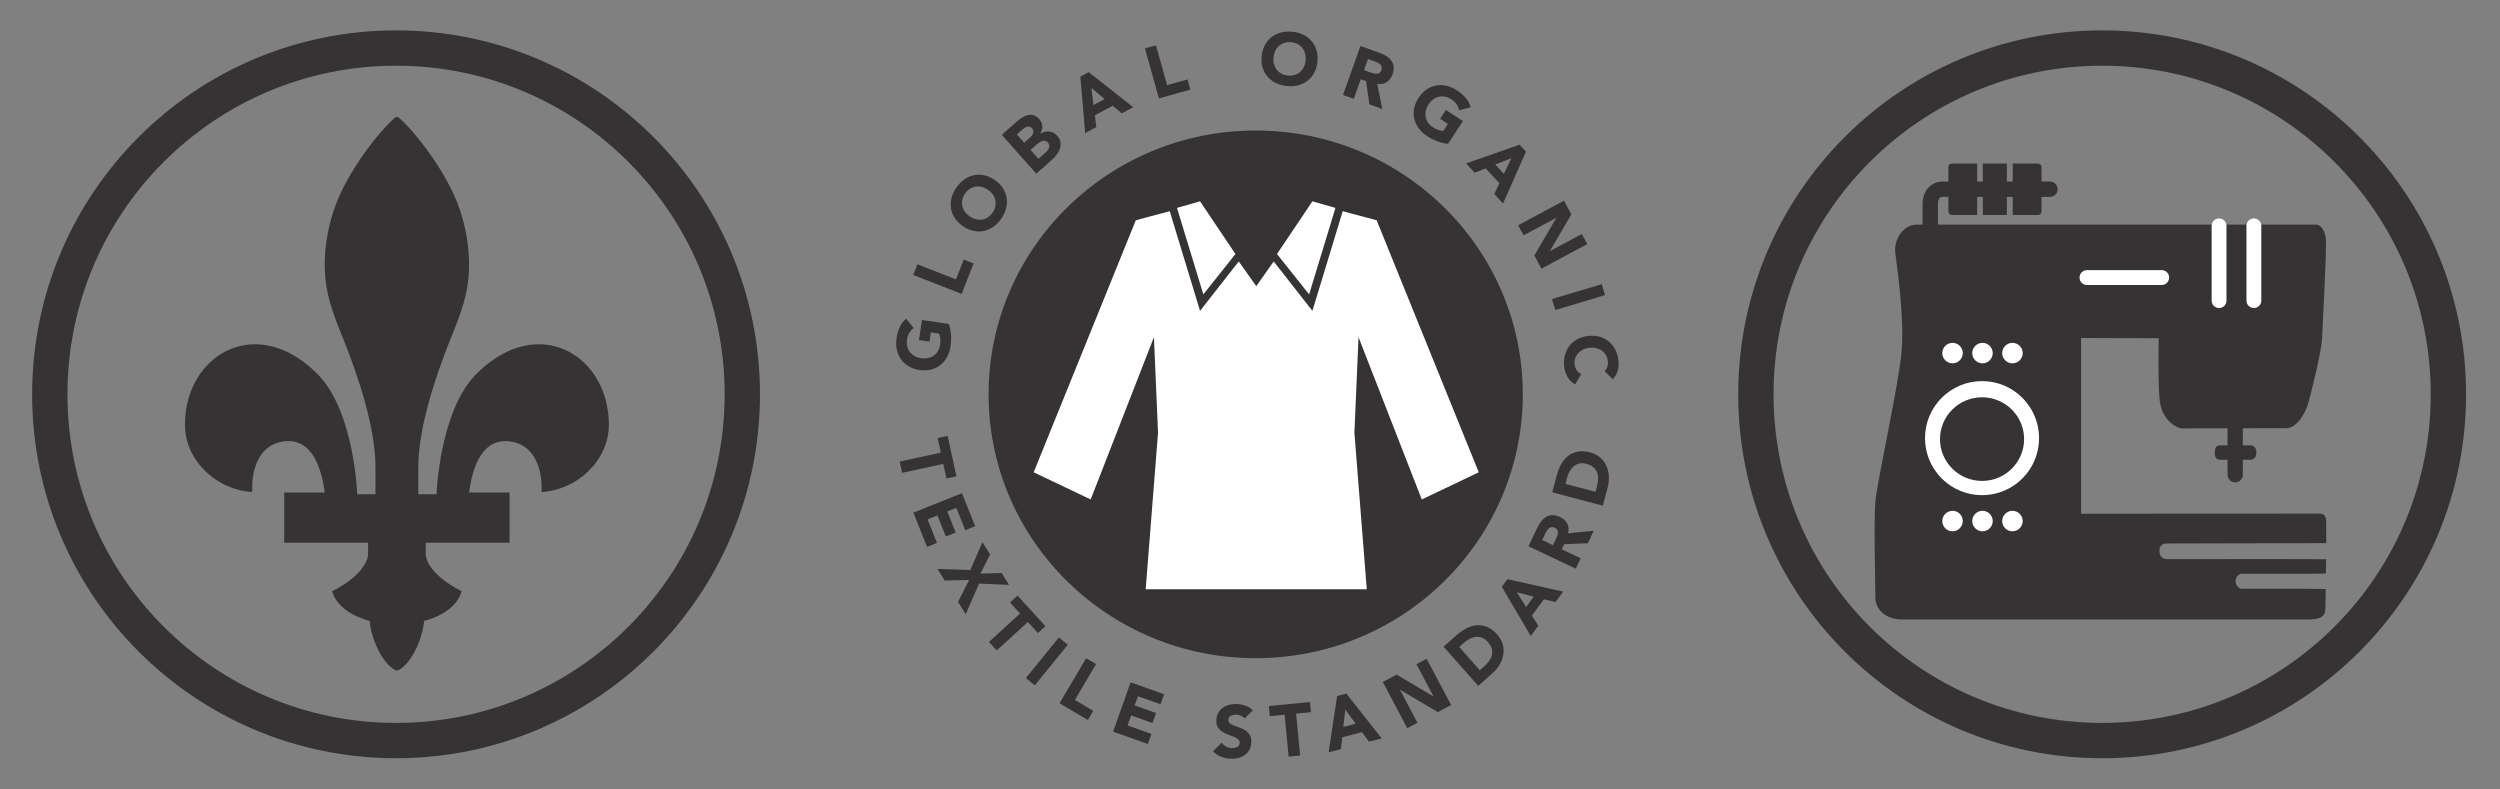
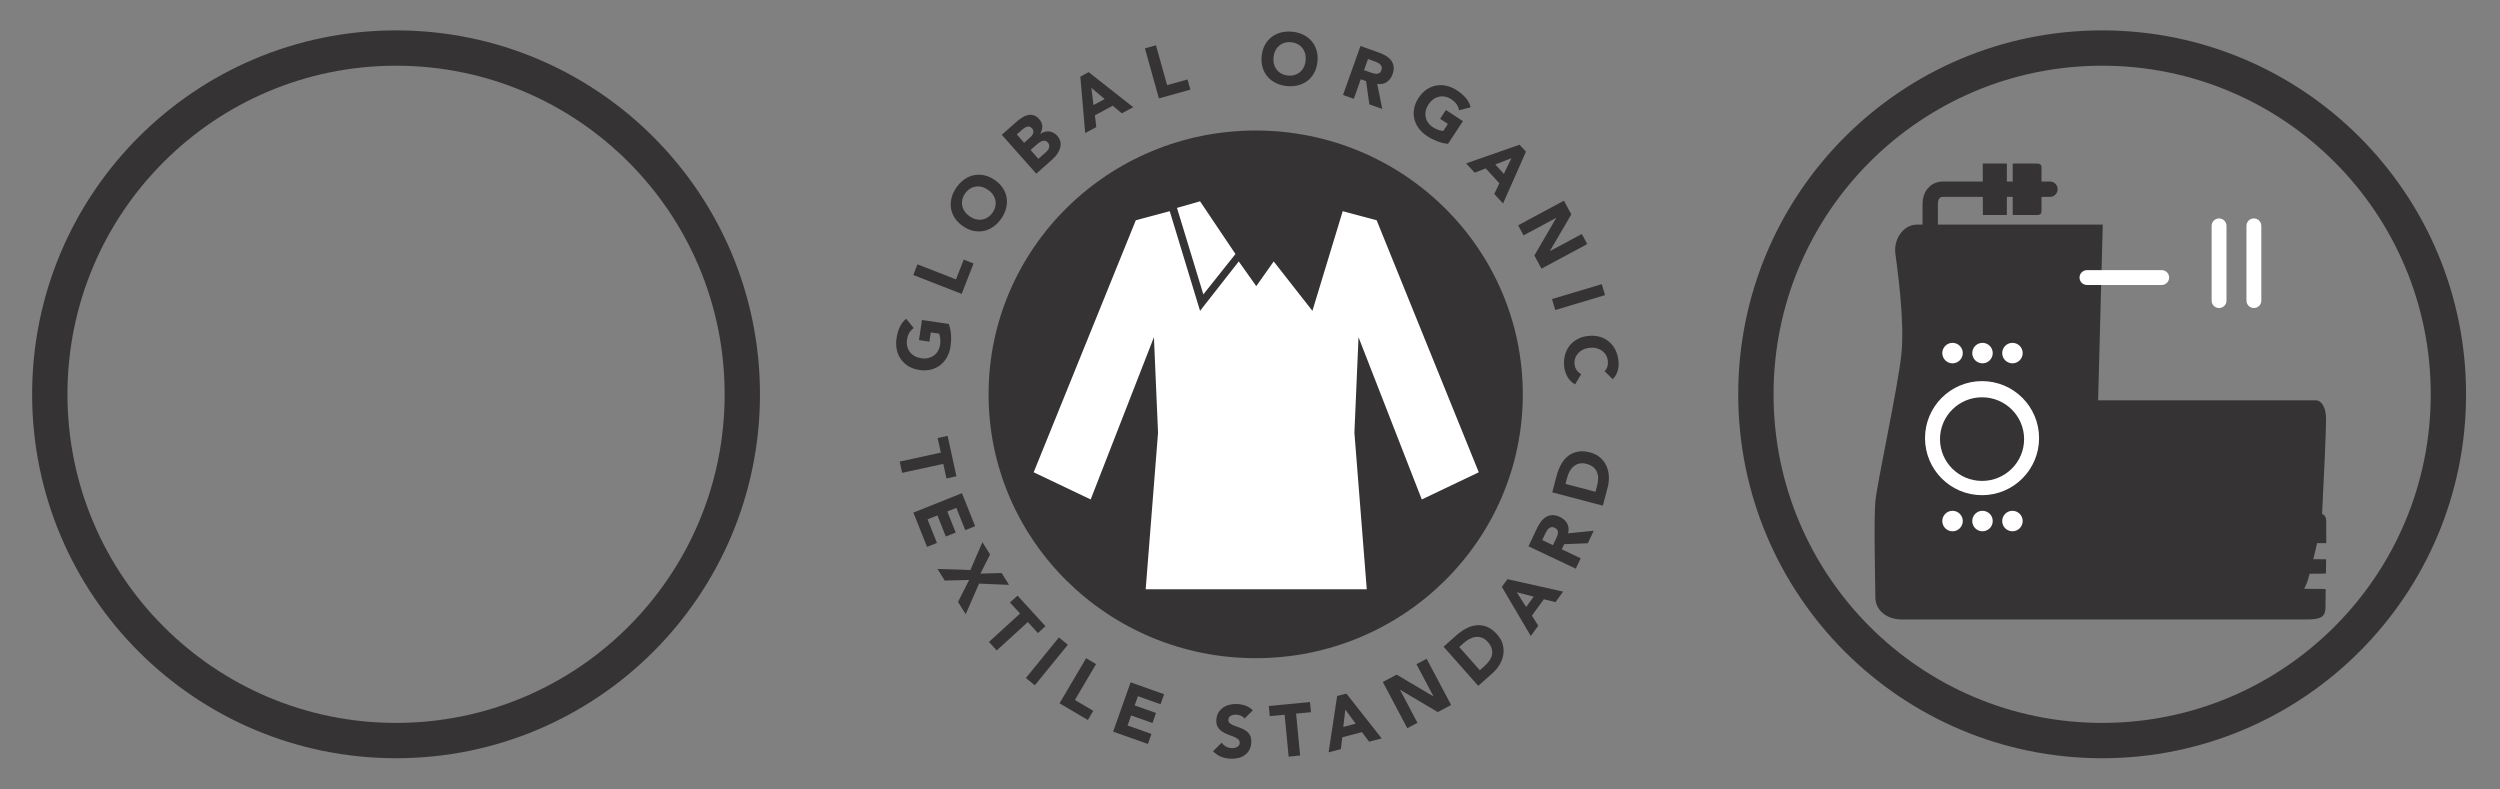
<svg xmlns="http://www.w3.org/2000/svg" xmlns:xlink="http://www.w3.org/1999/xlink" version="1.1" id="Calque_1" x="0px" y="0px" width="920.225px" height="290.449px" viewBox="0 0 920.225 290.449" enable-background="new 0 0 920.225 290.449" xml:space="preserve">
  <rect x="0" y="0" width="920.225" height="290.449" fill="#808080" stroke="none" />
  <g display="none">
    <g display="inline">
      <defs>
        <path id="SVGID_1_" d="M273.839,145.197c0,70.39-57.061,127.454-127.449,127.454c-70.393,0-127.453-57.063-127.453-127.454     c0-70.389,57.061-127.451,127.453-127.451C216.778,17.746,273.839,74.808,273.839,145.197z" />
      </defs>
      <clipPath id="SVGID_2_">
        <use xlink:href="#SVGID_1_" overflow="visible" />
      </clipPath>
      <g clip-path="url(#SVGID_2_)">
        <line fill="none" stroke="#353334" stroke-width="17" stroke-miterlimit="10" x1="146.781" y1="27.08" x2="-35.639" y2="27.08" />
        <line fill="none" stroke="#353334" stroke-width="17" stroke-miterlimit="10" x1="146.781" y1="67.368" x2="-35.639" y2="67.368" />
        <line fill="none" stroke="#353334" stroke-width="17" stroke-miterlimit="10" x1="146.781" y1="107.656" x2="-35.639" y2="107.656" />
        <line fill="none" stroke="#353334" stroke-width="17" stroke-miterlimit="10" x1="146.78" y1="147.943" x2="-35.64" y2="147.943" />
        <line fill="none" stroke="#353334" stroke-width="17" stroke-miterlimit="10" x1="146.781" y1="188.231" x2="-35.639" y2="188.231" />
        <line fill="none" stroke="#353334" stroke-width="17" stroke-miterlimit="10" x1="146.781" y1="228.52" x2="-35.639" y2="228.52" />
        <line fill="none" stroke="#353334" stroke-width="17" stroke-miterlimit="10" x1="146.781" y1="268.808" x2="-35.639" y2="268.808" />
      </g>
      <rect x="-35.722" y="10.061" clip-path="url(#SVGID_2_)" fill="#FFFFFF" width="179.135" height="145.484" />
      <path clip-path="url(#SVGID_2_)" fill="#353334" d="M-35.722,10.061v145.484h182.943V10.061H-35.722z M96.707,17.892l2.344-4.749    l2.345,4.749l5.238,0.761l-3.793,3.696l0.896,5.219l-4.687-2.464l-4.688,2.464l0.896-5.219l-3.791-3.696L96.707,17.892z     M96.707,49.325l2.344-4.748l2.345,4.748l5.238,0.761l-3.793,3.697l0.896,5.219l-4.687-2.465l-4.688,2.465l0.896-5.219    l-3.791-3.697L96.707,49.325z M96.707,80.759l2.344-4.749l2.345,4.749l5.238,0.762l-3.793,3.696l0.896,5.219l-4.687-2.464    l-4.688,2.464l0.896-5.219l-3.791-3.696L96.707,80.759z M96.707,112.194l2.344-4.75l2.345,4.75l5.238,0.76l-3.793,3.697    l0.896,5.218l-4.687-2.464l-4.688,2.464l0.896-5.218l-3.791-3.697L96.707,112.194z M81.496,33.608l2.346-4.749l2.342,4.749    l5.241,0.761l-3.791,3.696l0.893,5.219l-4.685-2.463l-4.688,2.463l0.895-5.219l-3.792-3.696L81.496,33.608z M81.496,65.042    l2.346-4.748l2.342,4.748l5.241,0.762L87.634,69.5l0.893,5.219l-4.685-2.464l-4.688,2.464l0.895-5.219l-3.792-3.696L81.496,65.042    z M81.496,96.476l2.346-4.749l2.342,4.749l5.241,0.761l-3.791,3.696l0.893,5.219l-4.685-2.463l-4.688,2.463l0.895-5.219    l-3.792-3.696L81.496,96.476z M74.09,121.869l-4.688-2.464l-4.688,2.464l0.895-5.218l-3.791-3.697l5.24-0.76l2.344-4.75    l2.343,4.75l5.241,0.76l-3.79,3.697L74.09,121.869z M66.287,17.891l2.345-4.749l2.344,4.749l5.238,0.76l-3.793,3.696l0.896,5.22    l-4.685-2.465l-4.688,2.465l0.895-5.22l-3.792-3.696L66.287,17.891z M66.287,49.324l2.345-4.748l2.344,4.748l5.238,0.761    l-3.793,3.696l0.896,5.22l-4.685-2.465l-4.688,2.465l0.895-5.22l-3.792-3.696L66.287,49.324z M66.287,80.758l2.345-4.748    l2.344,4.748l5.238,0.762l-3.793,3.696l0.896,5.22l-4.685-2.464l-4.688,2.464l0.895-5.22l-3.792-3.696L66.287,80.758z     M58.88,106.151l-4.688-2.463l-4.686,2.463l0.894-5.219l-3.791-3.696l5.241-0.761l2.342-4.749l2.345,4.749l5.239,0.761    l-3.792,3.696L58.88,106.151z M44.44,121.869l-4.686-2.464l-4.687,2.464l0.894-5.218l-3.793-3.697l5.241-0.76l2.345-4.75    l2.344,4.75l5.239,0.76l-3.792,3.697L44.44,121.869z M29.229,106.151l-4.685-2.463l-4.688,2.463l0.896-5.219l-3.793-3.696    l5.241-0.761l2.344-4.749l2.343,4.749l5.239,0.761l-3.791,3.696L29.229,106.151z M14.791,121.869l-4.685-2.464l-4.688,2.464    l0.896-5.218l-3.793-3.697l5.243-0.76l2.343-4.75l2.343,4.75l5.24,0.76l-3.793,3.697L14.791,121.869z M-0.417,106.151    l-4.688-2.463l-4.688,2.463l0.896-5.219l-3.792-3.696l5.24-0.761l2.344-4.749l2.344,4.749l5.241,0.761l-3.792,3.696    L-0.417,106.151z M13.25,59l-4.688-2.464L3.877,59l0.894-5.219l-3.792-3.697l5.242-0.761l2.342-4.748l2.344,4.748l5.239,0.761    l-3.789,3.697L13.25,59z M1.709,65.803l-3.794,3.696l0.895,5.22l-4.685-2.464l-4.688,2.464l0.896-5.22l-3.792-3.696l5.24-0.762    l2.345-4.748l2.345,4.748L1.709,65.803z M1.752,81.52l5.238-0.762l2.344-4.748l2.344,4.748l5.24,0.762l-3.792,3.696l0.896,5.22    l-4.688-2.464l-4.687,2.464l0.895-5.22L1.752,81.52z M28.46,74.718l-4.687-2.464l-4.687,2.464l0.895-5.22l-3.791-3.696    l5.238-0.762l2.345-4.748l2.342,4.748l5.243,0.762l-3.795,3.696L28.46,74.718z M31.398,81.52l5.241-0.762l2.343-4.748l2.345,4.748    l5.239,0.762l-3.792,3.696l0.895,5.22l-4.687-2.464l-4.686,2.464l0.893-5.22L31.398,81.52z M51.077,33.607l2.344-4.749    l2.343,4.749l5.239,0.761l-3.79,3.695l0.894,5.219l-4.686-2.463l-4.687,2.463l0.896-5.219l-3.793-3.695L51.077,33.607z     M51.077,65.041l2.344-4.748l2.343,4.748l5.239,0.762l-3.79,3.696l0.894,5.22l-4.686-2.464l-4.687,2.464l0.896-5.22l-3.793-3.696    L51.077,65.041z M35.867,17.891l2.345-4.749l2.343,4.749l5.24,0.76l-3.791,3.696l0.895,5.22l-4.687-2.465l-4.688,2.465l0.895-5.22    L30.63,18.65L35.867,17.891z M35.867,49.324l2.345-4.748l2.343,4.748l5.24,0.761l-3.791,3.697L42.898,59l-4.687-2.464L33.524,59    l0.895-5.219l-3.789-3.697L35.867,49.324z M20.659,33.606l2.343-4.749l2.345,4.749l5.238,0.761l-3.791,3.697l0.894,5.218    l-4.686-2.462l-4.688,2.462l0.896-5.218l-3.792-3.697L20.659,33.606z M5.448,17.889l2.345-4.749l2.342,4.749l5.239,0.761    l-3.791,3.696l0.896,5.22l-4.686-2.464l-4.688,2.464l0.896-5.22L0.208,18.65L5.448,17.889z M-8.99,33.606l2.344-4.749l2.343,4.749    l5.241,0.761l-3.793,3.697l0.896,5.218l-4.687-2.462l-4.687,2.462l0.894-5.218l-3.79-3.697L-8.99,33.606z M-24.201,17.889    l2.345-4.749l2.344,4.749l5.239,0.761l-3.792,3.696l0.896,5.22l-4.687-2.464l-4.687,2.464l0.896-5.22l-3.792-3.696L-24.201,17.889    z M-23.428,49.324l2.343-4.748l2.345,4.748l5.237,0.761l-3.79,3.697L-16.398,59l-4.687-2.464L-25.771,59l0.896-5.219l-3.793-3.697    L-23.428,49.324z M-22.657,80.758l2.345-4.748l2.341,4.748l5.241,0.762l-3.79,3.696l0.894,5.22l-4.686-2.464l-4.689,2.464    l0.896-5.22l-3.791-3.696L-22.657,80.758z M-21.886,112.194l2.343-4.75l2.345,4.75l5.239,0.76l-3.793,3.697l0.896,5.218    l-4.687-2.464l-4.687,2.464l0.893-5.218l-3.788-3.697L-21.886,112.194z M-14.084,153.304l-4.687-2.463l-4.688,2.463l0.896-5.22    l-3.792-3.695l5.239-0.761l2.346-4.75l2.343,4.75l5.239,0.761l-3.79,3.695L-14.084,153.304z M0.354,137.587l-4.688-2.464    l-4.687,2.464l0.896-5.219l-3.793-3.697l5.24-0.76l2.343-4.75l2.345,4.75l5.238,0.76l-3.789,3.697L0.354,137.587z M15.562,153.304    l-4.687-2.463l-4.685,2.463l0.894-5.22l-3.792-3.695l5.241-0.761l2.342-4.75l2.345,4.75l5.24,0.761l-3.792,3.695L15.562,153.304z     M30.003,137.587l-4.688-2.464l-4.688,2.464l0.895-5.219l-3.79-3.697l5.239-0.76l2.344-4.75l2.345,4.75l5.239,0.76l-3.792,3.697    L30.003,137.587z M45.211,153.304l-4.687-2.463l-4.687,2.463l0.896-5.22l-3.793-3.695l5.24-0.761l2.344-4.75l2.343,4.75    l5.241,0.761l-3.791,3.695L45.211,153.304z M59.65,137.587l-4.687-2.464l-4.688,2.464l0.895-5.219l-3.791-3.697l5.239-0.76    l2.345-4.75l2.343,4.75l5.241,0.76l-3.793,3.697L59.65,137.587z M74.86,153.304l-4.688-2.463l-4.687,2.463l0.896-5.22    l-3.792-3.695l5.24-0.761l2.343-4.75l2.346,4.75l5.237,0.761l-3.792,3.695L74.86,153.304z M89.298,137.587l-4.687-2.464    l-4.685,2.464l0.893-5.219l-3.793-3.697l5.242-0.76l2.343-4.75l2.345,4.75l5.241,0.76l-3.794,3.697L89.298,137.587z     M104.508,153.304l-4.685-2.463l-4.688,2.463l0.893-5.22l-3.792-3.695l5.244-0.761l2.344-4.75l2.342,4.75l5.24,0.761l-3.793,3.695    L104.508,153.304z M118.947,137.587l-4.687-2.464l-4.687,2.464l0.895-5.219l-3.793-3.697l5.24-0.76l2.345-4.75l2.344,4.75    l5.238,0.76l-3.79,3.697L118.947,137.587z M118.053,100.933l0.895,5.219l-4.687-2.463l-4.687,2.463l0.895-5.219l-3.793-3.696    l5.24-0.761l2.345-4.749l2.344,4.749l5.238,0.761L118.053,100.933z M118.053,69.5l0.895,5.22l-4.687-2.465l-4.687,2.465    l0.895-5.22l-3.793-3.695l5.24-0.762l2.345-4.748l2.344,4.748l5.238,0.762L118.053,69.5z M118.053,38.065l0.895,5.219    l-4.687-2.462l-4.687,2.462l0.895-5.219l-3.793-3.696l5.24-0.761l2.345-4.749l2.344,4.749l5.238,0.761L118.053,38.065z     M134.156,153.304l-4.686-2.463l-4.689,2.463l0.896-5.22l-3.792-3.695l5.241-0.761l2.344-4.75l2.343,4.75l5.241,0.761    l-3.793,3.695L134.156,153.304z M133.262,116.651l0.895,5.219l-4.686-2.464l-4.689,2.464l0.896-5.219l-3.792-3.697l5.241-0.76    l2.344-4.749l2.343,4.749l5.241,0.76L133.262,116.651z M133.262,85.216l0.895,5.22l-4.686-2.464l-4.689,2.464l0.896-5.22    l-3.792-3.695l5.241-0.762l2.344-4.749l2.343,4.749l5.241,0.762L133.262,85.216z M133.262,53.784l0.895,5.218l-4.686-2.463    l-4.689,2.463l0.896-5.218l-3.792-3.697l5.241-0.76l2.344-4.749l2.343,4.749l5.241,0.76L133.262,53.784z M133.262,22.349    l0.895,5.219l-4.686-2.463l-4.689,2.463l0.896-5.219l-3.792-3.696l5.241-0.761l2.344-4.749l2.343,4.749l5.241,0.761    L133.262,22.349z" />
    </g>
    <g display="inline">
      <circle fill="none" stroke="#353334" stroke-width="13" stroke-miterlimit="10" cx="146.524" cy="145.299" r="127.451" />
    </g>
    <path display="inline" fill="#353334" d="M152.494,43.351c0,0,10.819,20.76,14.889,27.883c2.855,4.997,4.995,5.949,8.328,4.521   c4.599-1.97,14.038-7.376,14.038-7.376s-9.116,47.107-9.279,50.68c-0.238,5.234,3.807,4.758,5.234,3.808   c3.276-2.185,22.842-25.221,22.842-25.221s2.618,9.754,3.568,12.135c0.951,2.379,3.052,2.869,5.711,2.379   c9.041-1.666,25.458-5.235,25.458-5.235s-8.152,27.118-8.328,29.028c-0.236,2.617,0.382,4.658,3.332,5.948   c3.807,1.665,9.042,3.807,9.042,3.807s-45.921,36.404-46.873,37.832s-0.952,3.807-0.476,5.472c0.476,1.665,3.568,12.85,3.568,12.85   s-43.778-6.424-45.683-6.187c-1.904,0.238-3.094,1.664-3.332,2.855c-0.237,1.188,1.904,49.014,1.904,49.014h-7.914   c0,0,2.141-47.825,1.904-49.014C150.189,197.338,152.494,43.351,152.494,43.351z" />
    <line display="inline" fill="none" stroke="#353334" stroke-width="13" stroke-miterlimit="10" x1="146.781" y1="16.538" x2="146.781" y2="272.65" />
  </g>
  <g>
    <g>
      <g>
        <circle fill="none" stroke="#353334" stroke-width="13" stroke-miterlimit="10" cx="773.78" cy="145.141" r="127.455" />
      </g>
    </g>
  </g>
  <g>
    <g>
      <circle fill="none" stroke="#353334" stroke-width="13" stroke-miterlimit="10" cx="145.782" cy="145.141" r="127.455" />
    </g>
  </g>
  <g>
-     <path fill="#353334" d="M148.26,44.628c3.823,3.72,12.59,13.917,18.519,26.417c3.779,7.965,5.88,17.525,5.88,26.251   c0,10.817-3.159,18.34-6.93,27.721c-5.307,13.203-11.761,32.341-11.761,47.042c0,14.281,0,9.87,0,9.87h6.72   c0,0,1.051-30.451,14.491-44.101c7.826-7.949,16.08-11.104,23.102-11.104c14.49,0,25.831,12.783,25.831,29.583   c0,13.441-11.97,24.151-24.781,24.782c0.42-9.031-2.929-16.493-9.87-18.272c-6.941-1.777-14.505,1.061-16.801,18.481h14.911v18.481   h-30.871v4.41c0,0,0,6.72,13.23,13.439c-2.311,8.401-13.861,10.922-13.861,10.922c0,3.779-3.36,14.7-9.241,18.06   c0,0-0.393,0.191-0.751,0.191c-0.358,0-0.717-0.191-0.717-0.191c-5.88-3.359-9.24-14.28-9.24-18.06c0,0-11.55-2.521-13.86-10.922   c13.23-6.72,13.23-13.439,13.23-13.439v-4.41h-30.871v-18.481h14.911c-2.296-17.421-9.86-20.259-16.801-18.481   c-6.941,1.779-10.291,9.241-9.87,18.272c-12.811-0.631-24.781-11.341-24.781-24.782c0-16.8,11.34-29.583,25.831-29.583   c7.021,0,15.274,3.154,23.101,11.104c13.44,13.65,14.491,44.101,14.491,44.101h6.72c0,0,0,4.411,0-9.87   c0-14.701-6.455-33.839-11.761-47.042c-3.771-9.381-6.93-16.904-6.93-27.721c0-8.726,2.101-18.286,5.88-26.251   c5.929-12.498,14.694-22.693,18.517-26.415c1.012-0.985,1.809-1.663,2.167-1.663S147.249,43.644,148.26,44.628z" />
-   </g>
+     </g>
  <g>
    <g>
-       <path fill="#353334" d="M774.006,82.674c0,0-63.254,0-68.366,0s-8.626,5.431-7.987,10.543c0.639,5.111,3.515,24.599,2.236,37.057    c-1.277,12.459-8.945,47.282-9.584,54.311c-0.638,7.029,0,30.762,0,35.289c0,4.526,3.834,8.159,9.904,8.159    c6.069,0,142.544,0,148.613,0c6.07,0,7.176-1.252,7.176-4.765c0-0.67,0.023-4.413,0.057-6.419    c0.003-0.173-30.569-0.148-31.125-0.148c-0.555,0-2.049-1.121-2.049-2.737c0-1.615,1.324-2.767,2.177-2.767    c0.854,0,31.087,0.062,31.089-0.101c0.027-1.714,0.054-3.349,0.074-5.233c0.003-0.127-58.254-0.042-58.809-0.042    s-2.561-0.414-2.561-3.023c0-2.608,2.006-2.737,2.646-2.737c0.638,0,58.774-0.14,58.774-0.14s0.015-5.789-0.017-8.305    c-0.011-0.902-0.466-2.56-2.309-2.56c-1.842,0-87.913,0.045-87.913,0.045v-64.685l28.57,0.077c0,0-0.376,19.375,0.54,24.102    c1.311,6.785,6.621,9.089,7.854,9.089s36.934-0.078,38.58-0.077c4.004,0,7.085-5.853,8.009-9.012    c0.924-3.155,4.875-18.541,5.158-24.255c0.617-12.476,1.463-29.656,1.463-34.807c0-4.697-2.001-6.858-3.618-6.858    c-5.111,0-80.291,0-80.291,0" />
+       <path fill="#353334" d="M774.006,82.674c0,0-63.254,0-68.366,0s-8.626,5.431-7.987,10.543c0.639,5.111,3.515,24.599,2.236,37.057    c-1.277,12.459-8.945,47.282-9.584,54.311c-0.638,7.029,0,30.762,0,35.289c0,4.526,3.834,8.159,9.904,8.159    c6.069,0,142.544,0,148.613,0c6.07,0,7.176-1.252,7.176-4.765c0-0.67,0.023-4.413,0.057-6.419    c0.003-0.173-30.569-0.148-31.125-0.148c-0.555,0-2.049-1.121-2.049-2.737c0-1.615,1.324-2.767,2.177-2.767    c0.854,0,31.087,0.062,31.089-0.101c0.027-1.714,0.054-3.349,0.074-5.233c0.003-0.127-58.254-0.042-58.809-0.042    s-2.561-0.414-2.561-3.023c0-2.608,2.006-2.737,2.646-2.737c0.638,0,58.774-0.14,58.774-0.14s0.015-5.789-0.017-8.305    c-0.011-0.902-0.466-2.56-2.309-2.56c-1.842,0-87.913,0.045-87.913,0.045l28.57,0.077c0,0-0.376,19.375,0.54,24.102    c1.311,6.785,6.621,9.089,7.854,9.089s36.934-0.078,38.58-0.077c4.004,0,7.085-5.853,8.009-9.012    c0.924-3.155,4.875-18.541,5.158-24.255c0.617-12.476,1.463-29.656,1.463-34.807c0-4.697-2.001-6.858-3.618-6.858    c-5.111,0-80.291,0-80.291,0" />
      <path fill="#353334" d="M830.567,166.577c0,1.468-0.769,2.656-2.234,2.656h-11.242c-1.469,0-1.85-1.188-1.85-2.656l0,0    c0-1.468,0.381-2.655,1.85-2.655h11.242C829.799,163.922,830.567,165.109,830.567,166.577L830.567,166.577z" />
      <path fill="#353334" d="M825.561,174.741c0,1.551-1.258,2.811-2.811,2.811l0,0c-1.552,0-2.811-1.26-2.811-2.811v-18.561    c0-1.553,1.259-2.811,2.811-2.811l0,0c1.553,0,2.811,1.258,2.811,2.811V174.741z" />
      <g>
        <circle fill="none" stroke="#FFFFFF" stroke-width="6.785" stroke-miterlimit="10" cx="729.571" cy="161.275" r="17.602" />
        <ellipse fill="#353334" cx="729.572" cy="161.63" rx="15.479" ry="15.391" />
      </g>
      <path fill="none" stroke="#353334" stroke-width="5.655" stroke-linecap="round" stroke-linejoin="round" stroke-miterlimit="10" d="    M710.499,86.268c0,0,0-8.235,0-11.243c0-3.007,1.592-5.386,4.777-5.386c3.185,0,39.292,0,39.292,0" />
-       <path fill="#353334" d="M718.952,79.151c0.831,0,8.825,0,8.825,0V60.205c0,0-7.802,0-8.879,0c-1.078,0-1.715,0.389-1.715,1.272    c0,0.884,0,14.963,0,16.235C717.184,78.986,718.121,79.151,718.952,79.151z" />
      <path fill="#353334" d="M749.687,79.151c-0.83,0-8.824,0-8.824,0V60.205c0,0,7.801,0,8.88,0c1.077,0,1.714,0.389,1.714,1.272    c0,0.884,0,14.963,0,16.235C751.456,78.986,750.519,79.151,749.687,79.151z" />
      <polygon fill="#353334" points="729.881,79.151 738.706,79.151 738.706,60.205 729.826,60.205   " />
      <circle fill="#FFFFFF" cx="729.735" cy="129.969" r="3.77" />
      <circle fill="#FFFFFF" cx="718.709" cy="129.969" r="3.77" />
      <circle fill="#FFFFFF" cx="740.762" cy="129.969" r="3.77" />
      <circle fill="#FFFFFF" cx="729.735" cy="191.792" r="3.77" />
      <circle fill="#FFFFFF" cx="718.709" cy="191.792" r="3.77" />
      <circle fill="#FFFFFF" cx="740.762" cy="191.792" r="3.77" />
      <path fill="#FFFFFF" d="M798.438,102.167c0,1.51-1.224,2.733-2.733,2.733h-27.518c-1.511,0-2.733-1.223-2.733-2.733l0,0    c0-1.509,1.223-2.733,2.733-2.733h27.518C797.215,99.434,798.438,100.658,798.438,102.167L798.438,102.167z" />
      <path fill="#FFFFFF" d="M816.818,113.382c-1.511,0-2.734-1.223-2.734-2.733V83.131c0-1.51,1.224-2.734,2.734-2.734l0,0    c1.507,0,2.731,1.224,2.731,2.734v27.519C819.55,112.159,818.325,113.382,816.818,113.382L816.818,113.382z" />
      <path fill="#FFFFFF" d="M829.635,113.382c-1.51,0-2.733-1.223-2.733-2.733V83.131c0-1.51,1.224-2.734,2.733-2.734l0,0    c1.509,0,2.731,1.224,2.731,2.734v27.519C832.366,112.159,831.144,113.382,829.635,113.382L829.635,113.382z" />
    </g>
  </g>
  <g>
    <g>
      <g>
        <path fill="#353334" d="M346.308,166.601l-1.171-5.367l3.667-0.801l3.247,14.879l-3.666,0.801l-1.171-5.369l-15.145,3.307     l-0.905-4.145L346.308,166.601z" />
        <path fill="#353334" d="M354.085,181.546l4.852,12.146l-3.636,1.455l-3.279-8.209l-3.333,1.33l3.097,7.754l-3.637,1.451     l-3.097-7.752l-3.636,1.453l3.459,8.66l-3.636,1.453l-5.034-12.602L354.085,181.546z" />
        <path fill="#353334" d="M357.183,209.829l4.438-10.262l2.818,4.525l-3.553,7.051l7.809-0.219l2.717,4.363l-11.025-0.471     l-4.928,11.271l-2.818-4.523l4.091-8.092l-8.994,0.223l-2.66-4.271L357.183,209.829z" />
        <path fill="#353334" d="M375.477,225.831l-3.704-4.055l2.771-2.529l10.268,11.246l-2.771,2.529l-3.704-4.057l-11.447,10.451     l-2.86-3.133L375.477,225.831z" />
        <path fill="#353334" d="M389.77,234.64l3.29,2.678l-12.157,14.932l-3.29-2.68L389.77,234.64z" />
        <path fill="#353334" d="M399.791,242.294l3.653,2.156l-7.795,13.207l6.768,3.994l-1.99,3.375l-10.421-6.154L399.791,242.294z" />
        <path fill="#353334" d="M416.166,251.167l12.329,4.371l-1.309,3.689l-8.33-2.953l-1.199,3.385l7.868,2.787l-1.308,3.691     l-7.869-2.787l-1.308,3.688l8.791,3.119l-1.309,3.689l-12.79-4.533L416.166,251.167z" />
        <path fill="#353334" d="M458.098,264.478c-0.321-0.453-0.771-0.797-1.35-1.037c-0.576-0.236-1.129-0.369-1.653-0.398     c-0.309-0.014-0.627,0.006-0.956,0.061c-0.33,0.057-0.644,0.154-0.94,0.293c-0.298,0.139-0.544,0.33-0.737,0.574     c-0.195,0.246-0.301,0.549-0.319,0.908c-0.03,0.582,0.164,1.037,0.584,1.367c0.418,0.33,0.951,0.621,1.602,0.871     c0.649,0.252,1.349,0.504,2.099,0.76c0.749,0.258,1.443,0.602,2.084,1.035c0.641,0.432,1.161,0.994,1.561,1.684     c0.4,0.693,0.572,1.604,0.514,2.723c-0.055,1.07-0.303,1.992-0.74,2.77c-0.439,0.773-1.012,1.408-1.718,1.896     c-0.706,0.492-1.513,0.842-2.424,1.049c-0.908,0.205-1.861,0.283-2.856,0.232c-1.25-0.062-2.399-0.312-3.448-0.746     c-1.048-0.438-2.012-1.104-2.892-2.002l3.185-3.158c0.405,0.602,0.93,1.076,1.575,1.428c0.644,0.352,1.319,0.545,2.026,0.58     c0.344,0.02,0.694-0.004,1.052-0.068c0.357-0.061,0.68-0.168,0.969-0.316c0.289-0.15,0.526-0.344,0.712-0.59     c0.184-0.244,0.286-0.539,0.305-0.883c0.028-0.58-0.17-1.047-0.596-1.406c-0.427-0.357-0.97-0.672-1.626-0.941     c-0.658-0.27-1.371-0.541-2.137-0.816s-1.474-0.631-2.124-1.062c-0.649-0.434-1.179-0.986-1.589-1.662     c-0.41-0.674-0.587-1.545-0.533-2.613c0.054-1.033,0.303-1.928,0.751-2.686c0.447-0.756,1.023-1.381,1.729-1.871     c0.706-0.49,1.509-0.846,2.411-1.061c0.9-0.217,1.821-0.299,2.762-0.252c1.086,0.055,2.129,0.264,3.127,0.623     c0.998,0.361,1.886,0.922,2.663,1.689L458.098,264.478z" />
        <path fill="#353334" d="M472.86,263.081l-5.468,0.525l-0.359-3.736l15.16-1.455l0.357,3.736l-5.469,0.523l1.482,15.43     l-4.223,0.406L472.86,263.081z" />
        <path fill="#353334" d="M492.196,256.192l3.391-0.893l12.996,16.494l-4.63,1.215l-2.641-3.523l-7.233,1.902l-0.515,4.352     l-4.523,1.188L492.196,256.192z M495.198,261.196l-0.741,6.379l4.548-1.193L495.198,261.196z" />
        <path fill="#353334" d="M508.998,251.024l5.097-2.697l13.493,7.994l0.047-0.023l-6.258-11.824l3.749-1.986l9.008,17.016     l-4.904,2.598l-13.838-8.184l-0.047,0.025l6.41,12.115l-3.748,1.984L508.998,251.024z" />
        <path fill="#353334" d="M531.361,238.04l4.763-4.219c1.154-1.02,2.364-1.863,3.631-2.523c1.266-0.662,2.542-1.049,3.826-1.154     c1.285-0.109,2.564,0.098,3.834,0.617c1.273,0.52,2.493,1.439,3.658,2.754c1.033,1.168,1.724,2.393,2.069,3.67     c0.346,1.281,0.412,2.553,0.203,3.818c-0.213,1.266-0.667,2.486-1.368,3.662c-0.703,1.18-1.59,2.244-2.661,3.191l-5.19,4.598     L531.361,238.04z M544.705,246.71l1.648-1.459c0.733-0.65,1.349-1.328,1.849-2.037c0.498-0.709,0.826-1.439,0.981-2.193     c0.153-0.756,0.113-1.531-0.12-2.33c-0.234-0.797-0.711-1.602-1.433-2.418c-0.625-0.705-1.301-1.203-2.029-1.492     c-0.726-0.285-1.464-0.4-2.213-0.346c-0.748,0.059-1.499,0.271-2.254,0.635c-0.753,0.365-1.464,0.842-2.13,1.432l-1.873,1.658     L544.705,246.71z" />
        <path fill="#353334" d="M552.816,216.022l2.067-2.834l20.489,4.584l-2.82,3.867l-4.273-1.064l-4.407,6.041l2.348,3.699     l-2.759,3.779L552.816,216.022z M558.305,218.009l3.452,5.414l2.772-3.799L558.305,218.009z" />
        <path fill="#353334" d="M562.616,201.081l3.192-6.732c0.419-0.885,0.903-1.682,1.452-2.395s1.167-1.275,1.851-1.682     c0.685-0.408,1.45-0.627,2.298-0.656c0.847-0.031,1.778,0.195,2.791,0.676c1.229,0.582,2.124,1.398,2.68,2.443     c0.558,1.047,0.66,2.24,0.307,3.576l9.445-0.939l-2.179,4.594l-8.68,0.342l-0.896,1.891l6.955,3.299l-1.817,3.832     L562.616,201.081z M571.635,200.663l1.071-2.262c0.163-0.344,0.322-0.715,0.481-1.111c0.157-0.396,0.249-0.779,0.275-1.15     c0.023-0.367-0.048-0.717-0.211-1.047c-0.167-0.328-0.486-0.605-0.961-0.83c-0.441-0.211-0.837-0.287-1.185-0.232     c-0.348,0.059-0.658,0.191-0.93,0.406c-0.27,0.211-0.517,0.486-0.738,0.822c-0.218,0.338-0.409,0.678-0.573,1.021l-1.188,2.506     L571.635,200.663z" />
        <path fill="#353334" d="M571.374,181.226l1.621-6.152c0.393-1.49,0.934-2.863,1.619-4.117c0.688-1.252,1.534-2.281,2.543-3.082     c1.008-0.805,2.187-1.342,3.534-1.615c1.347-0.273,2.869-0.184,4.569,0.264c1.507,0.396,2.761,1.033,3.758,1.904     c0.999,0.873,1.762,1.893,2.286,3.064c0.526,1.17,0.823,2.439,0.896,3.807c0.071,1.367-0.078,2.744-0.44,4.129l-1.769,6.705     L571.374,181.226z M587.286,181.034l0.562-2.131c0.248-0.945,0.384-1.854,0.407-2.721c0.02-0.863-0.112-1.656-0.401-2.369     c-0.291-0.713-0.754-1.336-1.391-1.871c-0.638-0.533-1.483-0.939-2.535-1.217c-0.911-0.24-1.751-0.277-2.515-0.113     c-0.765,0.164-1.444,0.479-2.034,0.941c-0.589,0.463-1.097,1.055-1.522,1.777c-0.425,0.723-0.751,1.512-0.977,2.371l-0.638,2.42     L587.286,181.034z" />
      </g>
      <g>
        <g>
          <path fill="#353334" d="M349.242,119.244c0.46,1.323,0.735,2.675,0.822,4.053c0.088,1.379,0.029,2.762-0.176,4.152      c-0.218,1.479-0.651,2.809-1.299,3.986c-0.646,1.179-1.47,2.158-2.467,2.939c-0.999,0.781-2.15,1.335-3.454,1.661      c-1.304,0.327-2.713,0.378-4.229,0.154c-1.514-0.224-2.849-0.681-4.003-1.369s-2.097-1.552-2.827-2.588      s-1.234-2.212-1.514-3.527c-0.278-1.315-0.309-2.712-0.091-4.192c0.224-1.514,0.612-2.881,1.165-4.101      c0.554-1.22,1.347-2.245,2.379-3.076l2.773,3.413c-0.672,0.483-1.211,1.059-1.621,1.727c-0.408,0.668-0.691,1.537-0.848,2.605      c-0.132,0.892-0.099,1.72,0.097,2.486c0.196,0.766,0.528,1.448,0.996,2.045c0.467,0.597,1.055,1.088,1.762,1.475      c0.708,0.388,1.498,0.645,2.371,0.773c0.891,0.131,1.727,0.113,2.506-0.054c0.781-0.167,1.48-0.468,2.1-0.905      c0.621-0.437,1.134-0.993,1.544-1.67c0.409-0.677,0.68-1.461,0.811-2.352c0.134-0.908,0.147-1.707,0.04-2.397      c-0.107-0.688-0.24-1.245-0.396-1.669l-3.074-0.453l-0.5,3.393l-3.848-0.566l1.092-7.404L349.242,119.244z" />
          <path fill="#353334" d="M336.168,101.224l1.532-3.925l14.193,5.541l2.839-7.273l3.624,1.415l-4.372,11.199L336.168,101.224z" />
          <path fill="#353334" d="M354.443,83.248c-1.26-0.868-2.257-1.866-2.989-2.994c-0.732-1.127-1.198-2.317-1.396-3.569      c-0.198-1.252-0.133-2.529,0.196-3.833c0.33-1.304,0.918-2.571,1.767-3.803c0.848-1.23,1.822-2.232,2.923-3.005      c1.101-0.771,2.271-1.289,3.512-1.55c1.241-0.261,2.518-0.25,3.833,0.032c1.314,0.282,2.603,0.857,3.863,1.725      c1.261,0.868,2.257,1.867,2.989,2.995c0.732,1.127,1.197,2.316,1.396,3.569s0.132,2.53-0.198,3.833      c-0.329,1.304-0.917,2.572-1.765,3.803c-0.848,1.231-1.822,2.233-2.923,3.006c-1.101,0.772-2.271,1.289-3.512,1.549      c-1.24,0.261-2.518,0.251-3.832-0.032C356.991,84.691,355.704,84.116,354.443,83.248z M356.925,79.644      c0.742,0.511,1.499,0.864,2.273,1.057c0.774,0.194,1.535,0.232,2.284,0.113c0.749-0.118,1.456-0.392,2.121-0.818      c0.667-0.427,1.255-1.011,1.766-1.752c0.51-0.742,0.847-1.5,1.008-2.274c0.162-0.774,0.165-1.532,0.008-2.274      c-0.156-0.741-0.462-1.438-0.92-2.093c-0.457-0.653-1.057-1.236-1.798-1.747c-0.727-0.5-1.481-0.85-2.262-1.049      c-0.781-0.199-1.546-0.24-2.295-0.121c-0.749,0.119-1.456,0.391-2.122,0.818c-0.666,0.427-1.254,1.012-1.765,1.754      c-0.511,0.741-0.846,1.499-1.008,2.273c-0.162,0.774-0.165,1.532-0.009,2.273c0.156,0.743,0.467,1.442,0.931,2.102      C355.603,78.563,356.199,79.143,356.925,79.644z" />
          <path fill="#353334" d="M368.751,49.623l5.334-4.734c0.619-0.549,1.281-1.059,1.985-1.527s1.422-0.792,2.154-0.972      c0.731-0.18,1.461-0.171,2.189,0.025c0.729,0.197,1.439,0.686,2.132,1.466c0.718,0.809,1.086,1.68,1.107,2.612      c0.021,0.933-0.238,1.842-0.776,2.728l0.037,0.041c0.531-0.351,1.076-0.599,1.633-0.745c0.557-0.145,1.108-0.188,1.653-0.13      c0.544,0.059,1.071,0.224,1.578,0.496c0.507,0.273,0.963,0.638,1.37,1.096c0.669,0.754,1.066,1.527,1.191,2.32      c0.125,0.792,0.069,1.57-0.168,2.334c-0.237,0.764-0.615,1.497-1.136,2.199c-0.52,0.703-1.097,1.335-1.73,1.897l-5.86,5.2      L368.751,49.623z M376.977,52.543l2.284-2.025c0.242-0.216,0.458-0.455,0.646-0.718c0.188-0.263,0.322-0.539,0.403-0.828      c0.081-0.288,0.089-0.584,0.024-0.888c-0.064-0.304-0.222-0.597-0.474-0.88c-0.263-0.296-0.545-0.485-0.846-0.567      s-0.601-0.087-0.899-0.015c-0.297,0.071-0.595,0.197-0.893,0.377s-0.567,0.378-0.81,0.592l-2.142,1.901L376.977,52.543z       M382.231,58.464l2.829-2.51c0.242-0.215,0.464-0.46,0.665-0.735c0.202-0.274,0.344-0.569,0.426-0.884      c0.083-0.314,0.092-0.635,0.029-0.964s-0.232-0.648-0.507-0.958c-0.299-0.337-0.625-0.534-0.979-0.594      c-0.354-0.06-0.706-0.029-1.058,0.089c-0.351,0.12-0.694,0.291-1.026,0.514c-0.332,0.222-0.626,0.448-0.882,0.674l-2.385,2.116      L382.231,58.464z" />
          <path fill="#353334" d="M397.664,28.209l3.069-1.651l16.39,12.9l-4.188,2.253l-3.371-2.788l-6.542,3.521l0.517,4.323      l-4.092,2.202L397.664,28.209z M401.729,32.343l0.77,6.334l4.115-2.214L401.729,32.343z" />
          <path fill="#353334" d="M421.44,17.803l4.059-1.133l4.1,14.673l7.519-2.1l1.046,3.747l-11.578,3.234L421.44,17.803z" />
          <path fill="#353334" d="M464.406,20.663c0.15-1.523,0.543-2.878,1.176-4.065c0.633-1.186,1.449-2.168,2.449-2.947      c1-0.779,2.149-1.339,3.45-1.682c1.3-0.342,2.694-0.439,4.183-0.293c1.487,0.147,2.835,0.516,4.045,1.106      c1.207,0.59,2.227,1.364,3.055,2.324c0.827,0.959,1.437,2.083,1.825,3.37c0.389,1.287,0.507,2.693,0.357,4.216      c-0.151,1.523-0.543,2.878-1.176,4.063c-0.632,1.187-1.448,2.169-2.449,2.948c-1,0.78-2.149,1.34-3.451,1.682      c-1.3,0.342-2.694,0.439-4.183,0.292c-1.486-0.147-2.836-0.516-4.044-1.105c-1.208-0.589-2.227-1.364-3.054-2.324      c-0.829-0.96-1.438-2.083-1.826-3.37C464.375,23.591,464.256,22.187,464.406,20.663z M468.762,21.093      c-0.088,0.896-0.031,1.729,0.174,2.501c0.203,0.771,0.539,1.456,1.005,2.053c0.466,0.599,1.046,1.085,1.743,1.462      c0.695,0.377,1.49,0.609,2.387,0.697c0.896,0.089,1.723,0.017,2.478-0.217c0.757-0.232,1.421-0.596,1.995-1.091      c0.574-0.496,1.036-1.102,1.387-1.818c0.353-0.716,0.572-1.522,0.66-2.419c0.088-0.878,0.028-1.708-0.174-2.487      c-0.205-0.78-0.539-1.469-1.005-2.067c-0.466-0.598-1.046-1.085-1.743-1.461c-0.695-0.376-1.491-0.608-2.387-0.698      c-0.896-0.088-1.723-0.016-2.479,0.217c-0.756,0.233-1.42,0.598-1.994,1.093s-1.037,1.105-1.389,1.831      C469.067,19.412,468.849,20.215,468.762,21.093z" />
          <path fill="#353334" d="M500.77,16.942l6.973,2.486c0.916,0.327,1.754,0.726,2.513,1.197s1.374,1.025,1.847,1.662      c0.471,0.637,0.763,1.372,0.877,2.206c0.112,0.834-0.018,1.777-0.393,2.829c-0.454,1.272-1.169,2.236-2.149,2.891      c-0.979,0.655-2.146,0.875-3.504,0.658l1.868,9.241l-4.759-1.697l-1.199-8.544l-1.96-0.698l-2.565,7.201l-3.971-1.415      L500.77,16.942z M502.081,25.812l2.341,0.836c0.357,0.127,0.738,0.248,1.146,0.365c0.407,0.117,0.796,0.169,1.163,0.156      c0.369-0.012,0.706-0.116,1.015-0.312c0.309-0.195,0.552-0.54,0.727-1.032c0.164-0.458,0.199-0.856,0.11-1.194      c-0.091-0.337-0.253-0.63-0.489-0.877c-0.238-0.247-0.534-0.462-0.89-0.646c-0.355-0.184-0.708-0.34-1.066-0.467l-2.595-0.925      L502.081,25.812z" />
          <path fill="#353334" d="M533.005,52.941c-1.396-0.138-2.736-0.458-4.023-0.957c-1.289-0.5-2.52-1.135-3.695-1.905      c-1.249-0.82-2.274-1.771-3.07-2.853c-0.798-1.083-1.342-2.242-1.631-3.476c-0.289-1.234-0.309-2.511-0.057-3.831      c0.253-1.321,0.799-2.622,1.639-3.902c0.837-1.28,1.813-2.299,2.924-3.058c1.11-0.757,2.289-1.25,3.535-1.477      c1.248-0.227,2.528-0.19,3.838,0.109c1.312,0.299,2.591,0.859,3.843,1.678c1.279,0.839,2.357,1.767,3.232,2.781      c0.874,1.015,1.472,2.166,1.79,3.452l-4.262,1.082c-0.156-0.813-0.453-1.545-0.887-2.196c-0.436-0.651-1.104-1.272-2.006-1.865      c-0.754-0.494-1.521-0.812-2.299-0.957c-0.776-0.144-1.535-0.129-2.271,0.044c-0.74,0.173-1.433,0.499-2.081,0.979      c-0.646,0.48-1.214,1.088-1.696,1.826c-0.494,0.754-0.829,1.52-1.006,2.296c-0.177,0.779-0.196,1.541-0.061,2.286      c0.135,0.746,0.424,1.446,0.867,2.103c0.441,0.657,1.039,1.231,1.792,1.724c0.768,0.504,1.487,0.853,2.159,1.044      c0.67,0.192,1.229,0.306,1.68,0.343l1.703-2.598l-2.868-1.881l2.132-3.253l6.259,4.102L533.005,52.941z" />
          <path fill="#353334" d="M559.333,53.269l2.359,2.564l-8.432,19.077l-3.221-3.498l1.863-3.958l-5.033-5.465l-4.06,1.573      l-3.147-3.418L559.333,53.269z M556.336,58.231l-5.944,2.317l3.165,3.438L556.336,58.231z" />
          <path fill="#353334" d="M575.669,73.869l2.711,5.045l-7.861,13.454l0.027,0.047l11.706-6.291l1.996,3.712l-16.849,9.053      l-2.608-4.855l8.043-13.797l-0.025-0.048l-11.994,6.444l-1.995-3.712L575.669,73.869z" />
          <path fill="#353334" d="M589.591,104.594l1.209,4.038l-18.323,5.485l-1.209-4.037L589.591,104.594z" />
          <path fill="#353334" d="M590.654,136.632c0.457-0.465,0.791-1.011,0.996-1.639c0.206-0.629,0.27-1.337,0.185-2.124      c-0.079-0.789-0.31-1.503-0.682-2.143c-0.377-0.64-0.864-1.178-1.462-1.613c-0.597-0.436-1.285-0.754-2.067-0.951      c-0.78-0.2-1.611-0.254-2.488-0.162c-0.896,0.094-1.699,0.317-2.414,0.673c-0.715,0.354-1.32,0.803-1.815,1.343      c-0.496,0.541-0.863,1.154-1.099,1.84c-0.237,0.686-0.314,1.405-0.237,2.157c0.09,0.86,0.348,1.603,0.777,2.228      c0.425,0.625,0.985,1.119,1.675,1.482l-2.243,3.764c-1.212-0.688-2.151-1.621-2.817-2.801c-0.667-1.18-1.066-2.425-1.204-3.732      c-0.153-1.486-0.066-2.881,0.27-4.184c0.334-1.303,0.888-2.455,1.661-3.46c0.775-1.005,1.754-1.825,2.937-2.465      c1.181-0.64,2.533-1.038,4.056-1.198c1.523-0.158,2.93-0.047,4.219,0.334c1.289,0.382,2.415,0.984,3.38,1.808      c0.964,0.822,1.745,1.837,2.342,3.042c0.596,1.205,0.971,2.551,1.126,4.038c0.058,0.537,0.065,1.103,0.027,1.694      c-0.037,0.592-0.134,1.182-0.29,1.77c-0.156,0.586-0.387,1.158-0.689,1.715c-0.305,0.557-0.694,1.068-1.171,1.533      L590.654,136.632z" />
        </g>
      </g>
    </g>
    <g>
      <ellipse fill="#353334" cx="462.206" cy="145.156" rx="98.319" ry="97.112" />
      <polygon fill="#FFFFFF" points="441.726,74.1 433.236,76.525 442.938,108.358 454.761,93.502   " />
      <polygon fill="#FFFFFF" points="462.422,105.326 455.975,96.231 441.726,114.422 430.57,77.738 418.078,81.073 380.485,173.843     401.466,183.847 424.748,124.123 426.263,159.29 421.716,216.892 503.093,216.892 498.544,159.29 500.061,124.123     523.342,183.847 544.323,173.843 506.731,81.073 494.238,77.738 483.083,114.422 468.833,96.231   " />
-       <polygon fill="#FFFFFF" points="483.083,74.1 491.571,76.525 481.871,108.358 470.045,93.502   " />
    </g>
  </g>
</svg>